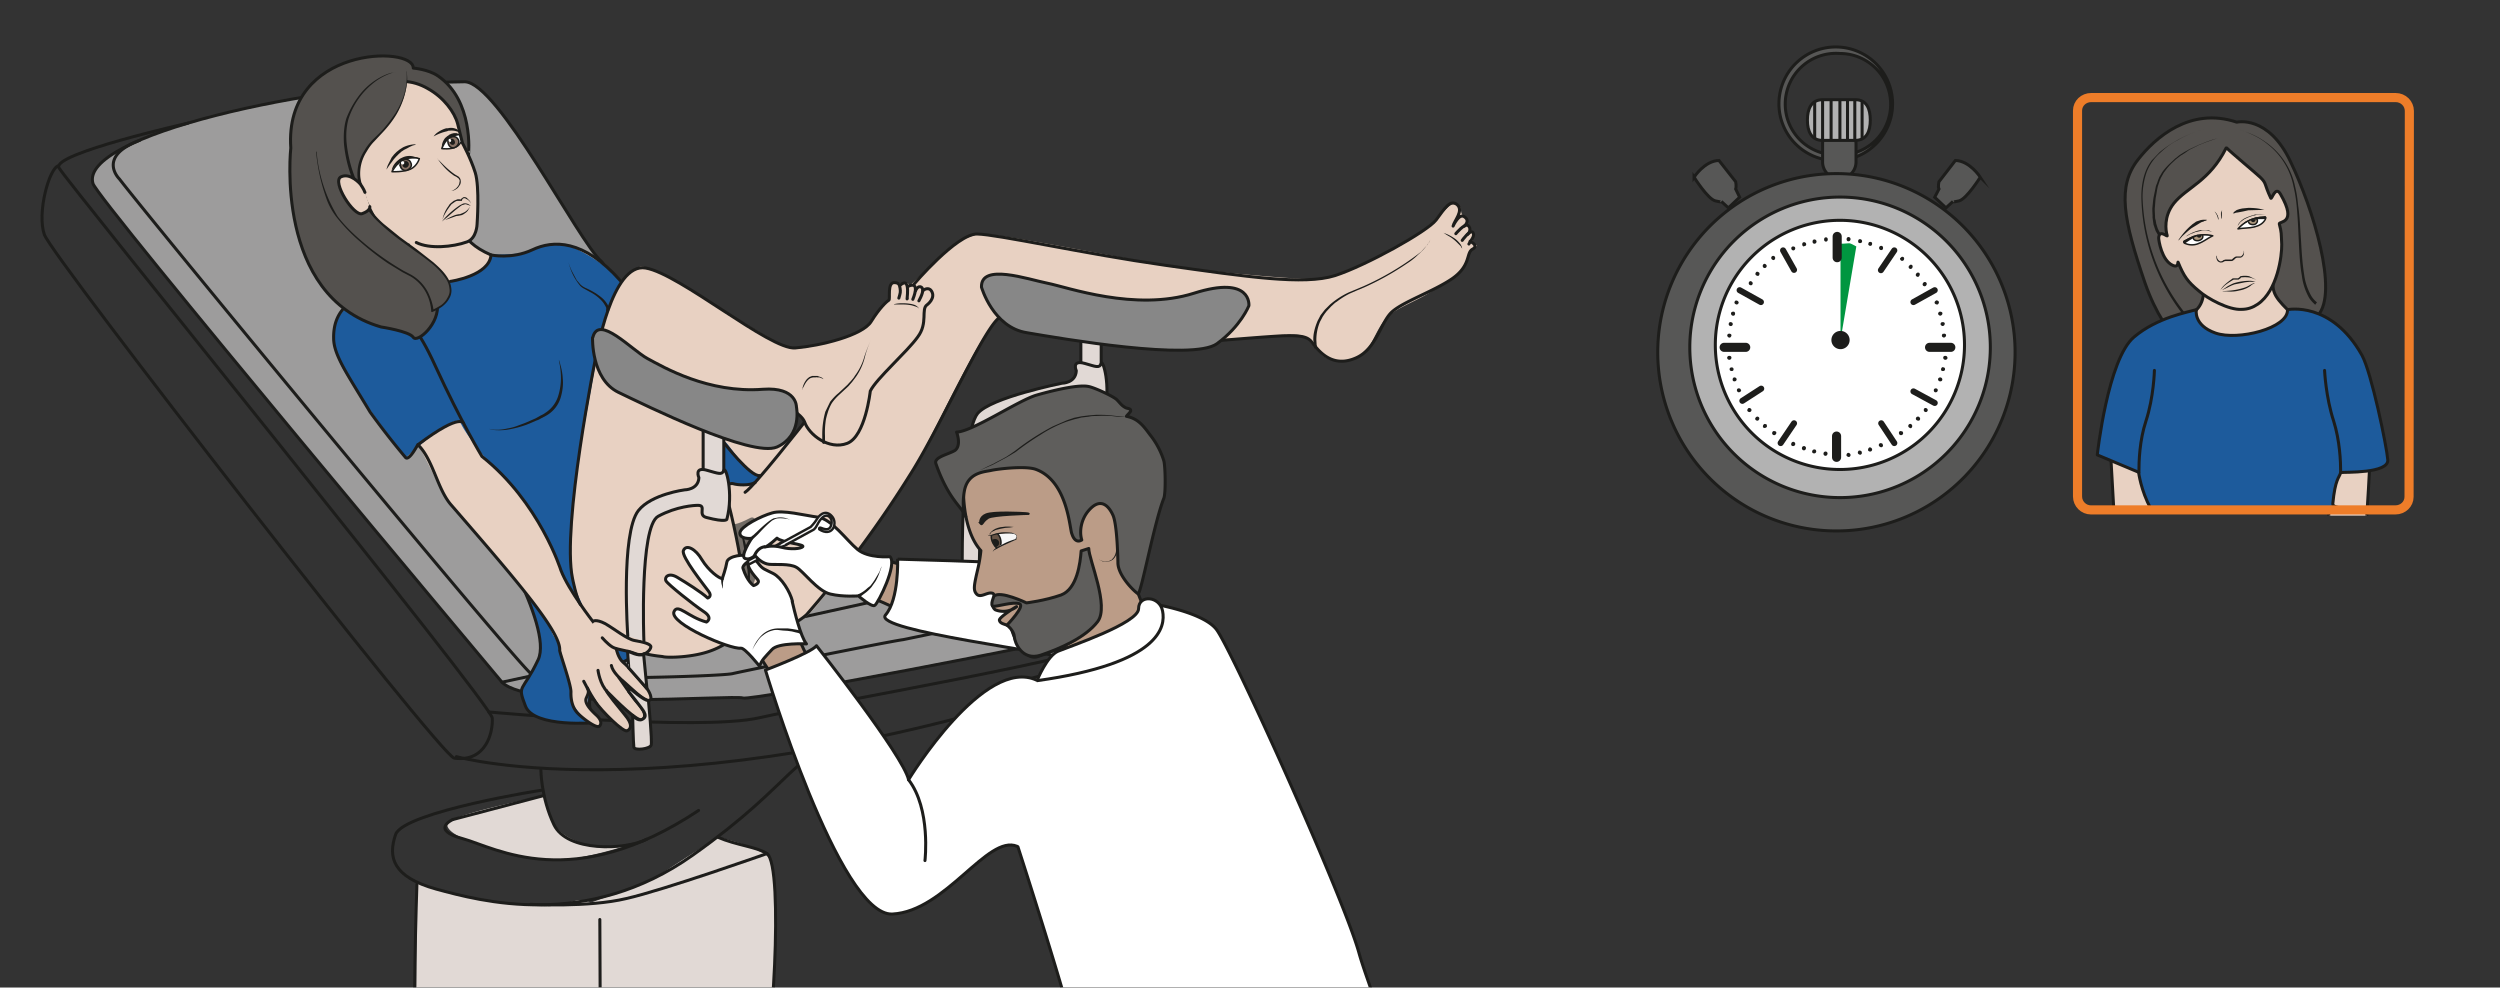
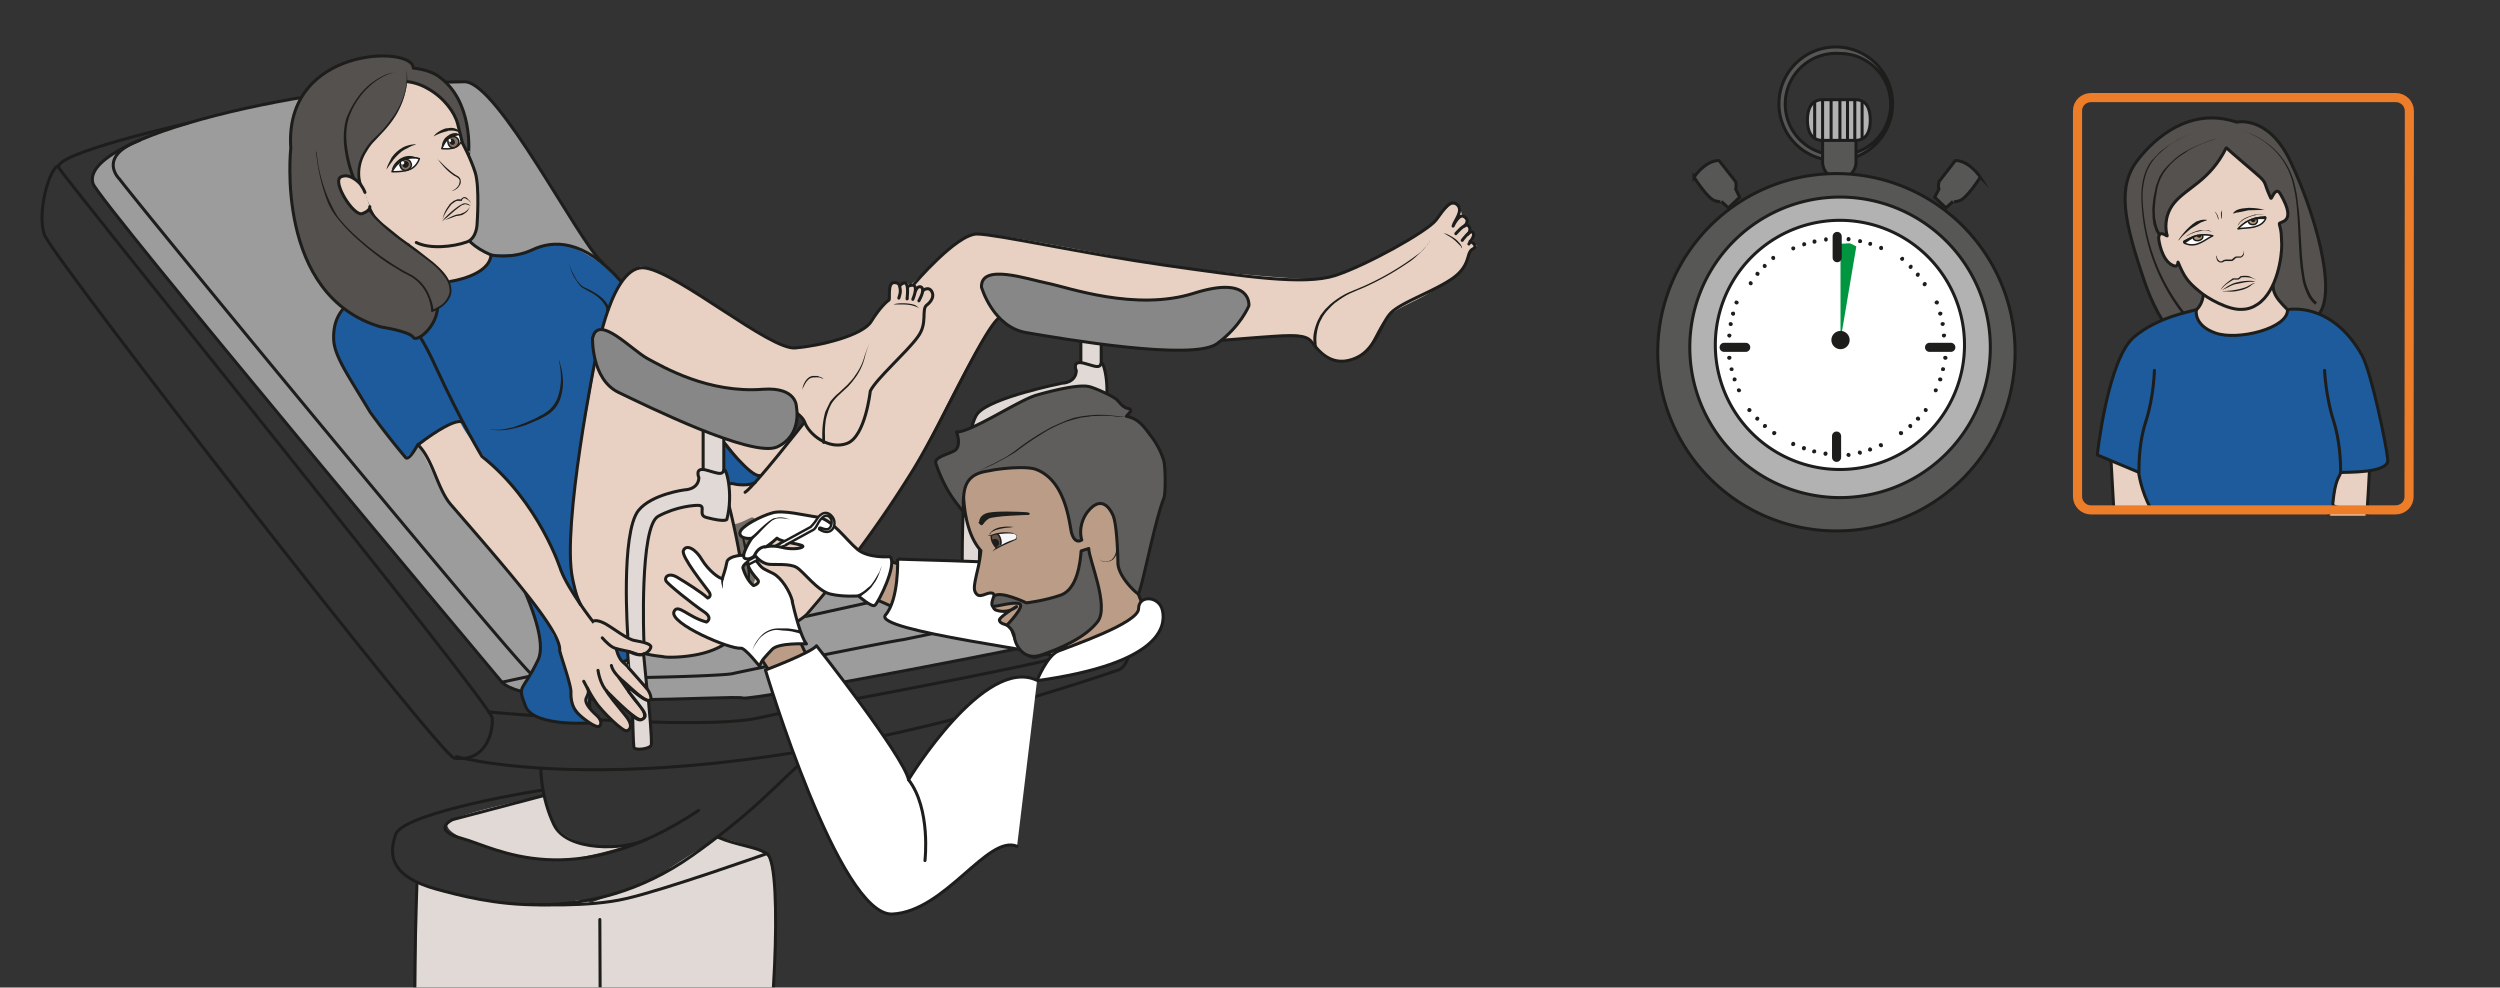
<svg xmlns="http://www.w3.org/2000/svg" viewBox="0 0 1096.7 433.2">
  <rect x="0" y="0" width="1096.7" height="433.2" fill="#333333" stroke="none" />
  <defs>
    <clipPath id="a" clipPathUnits="userSpaceOnUse">
      <path d="M0 324.9h822.5V0H0z" />
    </clipPath>
    <clipPath id="b" clipPathUnits="userSpaceOnUse">
      <path d="M0 324.9h822.5V0H0z" />
    </clipPath>
    <clipPath id="c" clipPathUnits="userSpaceOnUse">
      <path d="M241.4 154.6h8.6v-26.2h-8.6z" />
    </clipPath>
    <clipPath id="d" clipPathUnits="userSpaceOnUse">
      <path d="M0 324.9h822.5V0H0z" />
    </clipPath>
    <clipPath id="e" clipPathUnits="userSpaceOnUse">
      <path d="M0 324.9h822.5V0H0z" />
    </clipPath>
    <clipPath id="f" clipPathUnits="userSpaceOnUse">
      <path d="M0 324.9h822.5V0H0z" />
    </clipPath>
    <clipPath id="g" clipPathUnits="userSpaceOnUse">
      <path d="M0 324.9h822.5V0H0z" />
    </clipPath>
    <clipPath id="h" clipPathUnits="userSpaceOnUse">
      <path d="M0 324.9h822.5V0H0z" />
    </clipPath>
    <clipPath id="i" clipPathUnits="userSpaceOnUse">
      <path d="M0 324.9h822.5V0H0z" />
    </clipPath>
    <clipPath id="j" clipPathUnits="userSpaceOnUse">
      <path d="M0 324.9h822.5V0H0z" />
    </clipPath>
  </defs>
  <g clip-path="url(#a)" transform="matrix(1.333 0 0 -1.333 0 433.1)">
    <path d="M242.6 171.4L291 128s74.3 4.7 79.9 4c2.8-.3 7.1-10.7-7.8-14.5-15-4-115.7-23.3-118.6-22.3-3 1.1-70-4.3-79.3 5.2 0 0-133 158.7-134.6 164.1-4.7 15.6 71.7 33 122.3 33.5 10.9 0 37.5-52.6 45-59.1 4-3.5 2-29.2 36.8-60.4" stroke="#1d1d1b" stroke-miterlimit="10" fill="#9d9c9c" />
    <path stroke-linejoin="round" d="M370.9 132a1105 1105 0 00-73.7-17.6c-4.7-.6-51-10-56.2-11.2-5.2-1-60.3-2.4-65.9-.3-3 1.1-125 149-135.8 163.1 0 0-7.6 7.3 6.6 12.7" stroke="#1d1d1b" stroke-linecap="round" stroke-miterlimit="10" fill="none" />
    <path d="M61.9 284.4s-45-10.1-42.5-14.7S161.8 93.1 162 88.6c.3-4.6-2-14.6-12.5-13.2C145 76 17 240.6 14.6 247.7c-2.5 7.1 1.6 22 4.7 22.7" stroke="#1d1d1b" stroke-linecap="round" stroke-miterlimit="10" fill="none" />
    <path stroke-linejoin="round" d="M150.2 75.9s73-20.7 217.8 28.5c5.6 2 4.5 17.2 2.9 16.8" stroke="#1d1d1b" stroke-linecap="round" stroke-miterlimit="10" fill="none" />
    <path d="M291 127.8c-6-1.6-125.8-27.4-125.8-27.4" stroke="#1d1d1b" stroke-linecap="round" stroke-miterlimit="10" fill="none" />
    <path stroke-linejoin="round" d="M160.9 90.6s69.4-6.4 89-1.9c19.7 4.5 114.6 20.6 122.3 27" stroke="#1d1d1b" stroke-linecap="round" stroke-miterlimit="10" fill="none" />
    <path d="M137.3 34.6s15.7-5.6 23.4-6.1c7.6-.6 20-3.1 25.9-.9 5.8 2.3 7.7.2 7.7.2s20.5 7.3 22 8.6c1.6 1.3 20 13 20 13s6.4-1.5 10.1-3.1c3.7-1.7 6-2.2 7.2-4.6s2.1-19.7 1.5-31.9c-.6-12.2-2.4-37.4-4.5-38.9-2-1.4-3.3-2.1-3.3-2.1l.2-55-2.8-3.3.2-50.1s-8.4-8.3-16.1-13C221-157.3 207-166 202.6-166a81.4 81.4 0 00-25.1 7.5c-8.3 4-26 12.4-26.7 14.7-.6 2.3-2.1 54.8-2.1 54.8s-4 .8-4 10l.4 46.8s-7.4 2.8-7.9 7.4c-.5 4.6 0 59.4 0 59.4M179 63s-31.4-6.3-31.8-9.2c-.4-2.8 5.9-5.5 13.3-7.7 7.3-2.2 16.3-5.4 26.4-4 10 1.4 20.2 4.8 20.2 4.8s-10.5-1.9-15.2.2c-4.7 2.1-9.5 3.6-11.4 11.1-1.4 5.3-1.4 4.9-1.4 4.9" fill="#e1d9d5" />
    <path stroke-linejoin="round" d="M178 64.8c1.9.4-45.1-7-47.8-14.5-2.6-7.5-1-14 13.4-18 14.4-3.9 49.5-13.6 84.4 11.2 35 24.8 32.5 34.5 52.5 37.2" stroke="#1d1d1b" stroke-linecap="round" stroke-miterlimit="10" fill="none" />
    <path stroke-linejoin="round" d="M149 55.2s-7.6-3.4 3.3-6.3c10.9-3 36-18.4 77.6 9.3" stroke="#1d1d1b" stroke-linecap="round" stroke-miterlimit="10" fill="none" />
    <path stroke-linejoin="round" d="M178 71.6s0-9.1 4.3-18.1c4.3-9 23.3-8.4 30.5-4.8M137.2 33.9s-1.7-49.2 0-58.7 51.9-26 60.5-24.5c8.6 1.5 49.6 16.4 52.9 20.2 3.3 3.9 7.6 69 1.8 73.1-3.2 2.2-10 2.7-16.2 5.4" stroke="#1d1d1b" stroke-linecap="round" stroke-miterlimit="10" fill="none" />
    <path stroke-linejoin="round" d="M174.6 27.3s19-1.1 31.5 1.9C218.5 32 252.4 44 252.4 44M197.4 22.3l.3-71.6" stroke="#1d1d1b" stroke-linecap="round" stroke-miterlimit="10" fill="none" />
  </g>
  <g clip-path="url(#b)" transform="matrix(1.333 0 0 -1.333 0 433.1)">
    <path d="M159 156.5s23.3-37.7 18.1-48.7-7-7.9-4.2-15.2c2.7-7.4 23.3-5.5 23.3-5.5s-12 14.7 20 24.3c12.3 3.7-38.1 17.4-38.1 17.4z" fill="#1d5b9c" />
    <path d="M159 156.5s23.3-37.7 18.1-48.7-7-7.9-4.2-15.2c2.7-7.4 23.3-5.5 23.3-5.5s-12 14.7 20 24.3c12.3 3.7-38.1 17.4-38.1 17.4z" stroke="#1d1d1b" stroke-miterlimit="10" fill="none" />
    <path d="M261.8 182.2c-2.6-2.8-2-1.6-.6 1 1.4 2.5 1.1 5.5 1.1 5.5l2-2c.8-1 0-1.7-2.5-4.5m-130.5 69c2.2-1.7 3.1-7.4 1.4-10.2-1.7-2.8-1.7-10.3-10.2-12.3-8.5-1.9-11.5-10-12.4-11.2-.8-1.2-.4-6 1.8-11.3s3.8-4.3 9.3-10.4c5.5-6.1 14.7-15 16.3-17.2 1.6-2.2 7.4-14.7 8.8-16.9 1.4-2.2 12.2-14.7 14.5-17.3 2.4-2.6 14.3-18.1 16.4-20.1 2.1-2 4.8-8.3 4.8-8.3 1-1.5 2.1-3.6 2.1-3.6l3-11.5c.5-1.6.5-6.1 1-7 .4-1 3.9-5.5 5.3-6.4s2.8-2.2 3.6-1.4c.7.7 1.6 1.2.3 2.4s-2.6 2.1-3.5 3.6-.3 4.2 0 4.6c.4.5 3.2-3.2 3.1-3.6 0-.3 7.4-8.8 9.2-8.3 1.8.4 2 1 1.1 2.4-.8 1.4-6.1 8.2-6.1 8.2l7.4-6.1c.8-.6 2-2 3-1.3.8.7 1.4 1.3.3 2.8-1.1 1.6-4.5 5.8-5.6 7-1 1.1-1.4 3.1-1.4 3.1s8.6-7.7 9-6.4c.3 1.3-.2 3-1.9 5-1.6 1.8-6.6 7-7.5 8.2-.9 1-1.5 3-1.5 3-.6 2 7.9-2.3 9-1.4 1.3 1 10.9-1.8 11.7-.6 0 0 6.2-.3 12 3.1l10 6s3.3-1 7-.6c3.7.5 9.5.4 15.8 8 6.3 7.4 26.3 34.4 33 46.7 6.8 12.2 22.5 46.4 27.4 48 4.9 1.5 25-10 87.3-5.9 6 .4 11.8 1.7 14-.3 2-2 5-7.4 9.3-7.4 4.3 0 7.7 0 10.1 3 2.5 3.1 4 8.4 7.2 11.4s9.1 5 13.6 7.8 9.7 5.2 11.2 8.5c1.6 3.2 2.4 5.4 3 5.9.7.5 2.5 1.4.7 1.5-1.8.2 1 4.3-.5 4-1.4-.3-.2 2.6-1.6 2.3-1.4-.4.8 2-1.1 2.9-2 1-.4 3.3-2.5 3.8-2 .5-1.5.9-6.6-4.4a66 66 0 00-19.4-12.6c-7.5-3.6-13.7-7-20.3-7.3-6.7-.3-36.4 2.5-49.6 4.5-13.2 2-58.4 11.4-62 10.2s-7.3-2.4-10.9-6c-3.6-3.7-11.4-11-11.4-11s-.3 1.5-1.8.7c-1.4-.8-.5.5-2.4.2-1.8-.3-2.5 0-2.5-2.5s.3-2.8-1-3.7-5.2-6.7-6.4-7.8-5.7-4-11.6-5.3c-5.8-1.3-11.4-3.3-15.6-1.4s-31 18.5-31 18.5-14.2 9-16.7 7.5-5.5-4.5-5.5-4.5l-8.9 7.5s-5.4 4-9.8 4.3c-4.4.1-10.3-1.7-12.8-2.4-2.6-.7-9-2.5-11.7-.9-2.6 1.7-7.6 4.4-8 5.9 0 .8-2 2.1-2.3 4.5" fill="#e8d1c2" />
    <g opacity=".8" clip-path="url(#c)">
      <path d="M241.4 152.5s.6-.6 5.6 2c2.2 1 2.8-4.1 3-9.8.3-6.7-3-16-4.2-16.3s-1.4 6.9-1.7 8c-.3 1.2.2 3.8-1.4 10.4l-1.3 5.7" fill="#54514e" />
    </g>
    <path d="M133.6 174.3s-8.6 10.7-15.3 20.8c-3.5 5.3-6.3 8.6-7.7 14-1.4 6-.7 11.3 4 15 8.7 6.9 47.5 5.8 47 17 0 0 8.5 0 11.7.8 2.3.6 8.4 4.7 14.4 2a58.7 58.7 0 0017-11.4l-4.7-9.7-2-6.4s-6.2-35-7.2-39.3c-1-4.2-1.9-16.4-2.4-20.8-.6-4.4-1-13.5-.6-16.6.4-3.2 1.3-8.3 2.7-11.3s1.6-3.6-1 0c-2.8 3.6-6.7 13.3-8.1 16.6s-8.3 15.4-12.1 19.1c-3.8 3.8-10.4 11-10.4 11s-5.9 7.3-7.4 10.8c-1.4 3.5-18-11.6-18-11.6M238.7 179.4c.7.2 7.5-11.4 11.3-11 0 0 .7-4.2-10.3-2.3-6.1 1.1-3.4 12.8-1 13.4" fill="#1d5b9c" />
  </g>
  <g clip-path="url(#d)" transform="matrix(1.333 0 0 -1.333 0 433.1)">
    <path d="M198.2 115s1.7-2 3.3-3c1.7-1 4.6-1 7.6-2.2 3-1.2 5 1.2 5.1 2.2.1 1-2.8 1.7-5.3 2.1s-6.8 3.9-9.8 5.6c-3.1 1.6-4 .7-4 .7s-7.9 10.1-10.5 16.8c0 0-7 22.4-26 37.5 0 0-6.7 11-15.4 29.9-5.8 12.7-9 14.8-14.2 20" stroke="#1d1d1b" stroke-linecap="round" stroke-miterlimit="10" fill="none" />
    <path stroke-linejoin="round" d="M202.8 111.4s.6-3 2.2-4.4c2-1.6 6.5-7 7.5-8.2 1.2-1.3 2.6-4.3 1-4.4-1.7-.1-6.2 4.4-7.8 5.8-1.6 1.3-4.1 3.6-4.5 5.7" stroke="#1d1d1b" stroke-linecap="round" stroke-miterlimit="10" fill="none" />
    <path stroke-linejoin="round" d="M196.8 104.3s.6-4.7 3.2-7.2c2.6-2.6 10-10.1 11.4-9 1.5 1 .6 3.2-1.7 5.6-1 1-5.9 8-6 8.2" stroke="#1d1d1b" stroke-linecap="round" stroke-miterlimit="10" fill="none" />
    <path stroke-linejoin="round" d="M192.1 100.7s1.9-3.8 3.8-6.7c2-3 9.2-10.2 10.5-9.6 1.2.6 2 2-.8 5.3-1.8 2.2-6.1 7.4-6 7.9" stroke="#1d1d1b" stroke-linecap="round" stroke-miterlimit="10" fill="none" />
    <path stroke-linejoin="round" d="M193.3 98.5c.7-1.4.1-2.2-.4-3.4-.5-1.2.6-3 3.2-5.4 2.6-2.3 1.3-3.6 1.3-3.6-.6-1.4-5.4 2.2-7.2 4s-2.4 4.5-2.3 7.1c0 2.7-4 13.6-3.7 13.8.2 6.3-15 23.8-35.7 47.7-4.6 5.2-5.9 14.9-11 19.9 0 0-2.8-5.4-4-4.3a260 260 0 00-11.7 15c-7.5 12.5-12 18.8-12 24.3-.2 11 8.3 13.7 14 15.6 0 0 15.5 9 7.5 22" stroke="#1d1d1b" stroke-linecap="round" stroke-miterlimit="10" fill="none" />
    <path d="M151.6 252.8s-1.6-6.8 10-11.8c0 0 6.8-1.5 13.6 1.7s16.8 3.6 29-10.2" stroke="#1d1d1b" stroke-linecap="round" stroke-miterlimit="10" fill="none" />
    <path stroke-linejoin="round" d="M300.7 231.3s14.1 16.6 20.8 16.6c6.8-.1 35.2-6.5 62-10.3s45.6-6.6 55.8-3.4c10.2 3.3 30.4 14.5 33.3 18.3 2.9 3.9 4.7 7 7 5 2.1-2-1-5.2-1.4-7 0 0 2 4.5 3.8 3 2-1.4-.3-3.2-.3-3.2" stroke="#1d1d1b" stroke-miterlimit="10" fill="none" />
    <path stroke-linejoin="round" d="M479.1 248s2.9 3.5 4 2.7c1.1-.8.6-2.4-.2-3" stroke="#1d1d1b" stroke-linecap="round" stroke-miterlimit="10" fill="none" />
    <path stroke-linejoin="round" d="M481.2 245.8s2.6 3.7 3.5 2.6-.9-2.9-1.3-3.8" stroke="#1d1d1b" stroke-linecap="round" stroke-miterlimit="10" fill="none" />
    <path stroke-linejoin="round" d="M483.8 245.5s3-1.4.8-2.6c-2.2-1.2-.4-5.3-6.7-9.7-6.3-4.3-16.3-7.6-20-11.1-3.6-3.5-5-12.1-11.7-15-6.8-3-11 1-13.2 3.6-2.2 2.5-1.7 4-10.9 3.7-9.1-.5-25.3-2-33.3-2.5-8-.6-54.7 5.4-58.4 8.7-3.7 3.3-19.4-33.7-30.7-51.6a362 362 0 00-34.3-46.4c-6-5.3-13.2-5.9-16.6-5.2-3 .5-5-.6-5-.6s-4.2-4-9.7-6c-6-2.3-14.5-2.4-15.9-2-.2.1-2.7.2-6 1" stroke="#1d1d1b" stroke-linecap="round" stroke-miterlimit="10" fill="none" />
    <path d="M196.1 207.6s-11.3-55.8-7.7-73c0 0 1.3-6.8 2.7-8.7M264.7 185.9s-16.4-21-19.5-23" stroke="#1d1d1b" stroke-linecap="round" stroke-miterlimit="10" fill="none" />
    <path d="M243.6 151.3l.3-.8.8-2.3a45.9 45.9 0 001.7-7l.3-2 .1-1.8V134l-.1-1.4-.2-1-.2-.9v3.3l-.2 1.5-.1 1.8-.6 3.8-.6 3.7-.6 3.3-.6 3.2" fill="#1d1d1b" />
    <path stroke-linejoin="round" d="M242.6 115.6s9 3.5-6.9 58.7" stroke="#1d1d1b" stroke-linecap="round" stroke-miterlimit="10" fill="none" />
    <path d="M187 238.9s.3-1.3 1.2-3.2l1.6-3 1.2-1.4c.5-.5 1-.8 1.6-1.1a28.4 28.4 0 003.6-1.9c1-.7 2-1.4 2.7-2.2.7-.8 1.2-1.6 1.4-2.2a2.8 2.8 0 00.2-1.1.5.5 0 10-1 0v.8c-.2.5-.6 1.2-1.2 2a13.6 13.6 0 01-4.1 3.2l-1.8 1c-.6.3-1.2.7-1.6 1.2a19.4 19.4 0 00-2.8 4.7c-.7 1.9-1 3.2-1 3.2" fill="#1d1d1b" />
    <path d="M250 168.4c-3-.5-11.9 11-11.9 11M236.8 164.2s3.2 2 4.6 1.5c1.3-.4 5.1-.7 7.1.4" stroke="#1d1d1b" stroke-linecap="round" stroke-miterlimit="10" fill="none" />
    <path d="M432.5 210.6v.1a75 75 0 00-.3 2.3 11 11 0 00.3 2.9c.2 1 .6 2.2 1.1 3.4l1 1.9.7.9.7.9 1.6 1.6a26.8 26.8 0 006.3 4.1l2.4 1 2.4 1a91.3 91.3 0 0118 10.6c.5.4 1 .7 1.3 1.1l1.8 2 .6 1 .3.6.2.6-.2-.6-.3-.7-.6-.8a15.7 15.7 0 00-3-3.3 20.9 20.9 0 00-3-2.5l-1.8-1.2a91.6 91.6 0 00-13.1-7.2l-2.4-1-2.3-1c-1.6-.8-3-1.7-4.3-2.7-.7-.4-1.2-1-1.8-1.5l-1.5-1.6-.7-.9-.6-.9-.9-1.7a15.4 15.4 0 01-1.2-6l.1-1.6.1-.5v-.1a.5.5 0 10-1-.2" fill="#1d1d1b" />
    <path d="M295.8 226.8c.5 1.7.6 2 .4 3.3-.2 1-.3 1.7-1.7 1.8-2.7.3-1.4-5.5-2-5.8-.7-.4-3-2.5-5.8-7-2.8-4.6-16.7-8-25-8.7s-38 24.4-49.2 26.3c-11.2 2-16.3-29-16.3-29M298.6 226.8c-.5-2 1.5 7.8-2.4 4.2M300.4 226.4s2.8 6.4-1.7 4.2" stroke="#1d1d1b" stroke-linecap="round" stroke-miterlimit="10" fill="none" />
    <path d="M208 209.3c2-12.2 44.4-14.5 47.3-16s8.5-4.6 9.5-7.3c1.4-4.1 8-9.3 14-7 6 2.3 7.6 17.2 7.6 17.2 1.9 4 12.2 13 15.6 17.8 3.5 4.6 1 9.2 3.1 10.6 0 0 3 2.2 1.4 4.6-.8 1.2-2.3.6-2.8 0" stroke="#1d1d1b" stroke-linecap="round" stroke-miterlimit="10" fill="none" />
    <path d="M264 196.6a6.8 6.8 0 001.6 3.6l.7.6 1 .4H269l.8-.3a3 3 0 001-.5l.2-.3-.3.2-1 .4h-.7c-.3.1-.5 0-.8 0a3 3 0 01-1.6-.3c-1-.6-1.6-1.7-2-2.5l-.7-1.3" fill="#1d1d1b" />
    <path d="M301.3 229.2s.7 1.9 1.9 1.2c1.1-.7 0-3-.8-4.5" stroke="#1d1d1b" stroke-linecap="round" stroke-miterlimit="10" fill="none" />
    <path d="M270.6 179.5v1.9a27.8 27.8 0 001 8l1.6 3.3c.8 1 1.7 2 2.7 2.8l2.9 2.7 1.3 1.4c.4.5.9 1 1.2 1.6a19 19 0 013.2 6.5 54.6 54.6 0 002.2 5.5l1 1.9 1 1.5-1-1.5-1-1.9a33.2 33.2 0 01-2-5.5 19.5 19.5 0 00-3-6.8l-1.2-1.6-1.3-1.5-2.9-2.7c-1-.9-1.8-1.8-2.5-2.8a14 14 0 01-1.4-3.2c-.3-1-.6-2-.7-3a27 27 0 01-.2-4.7v-1.8a.5.5 0 10-.9-.1zM294.2 224.8a10.5 10.5 0 002.8.3 13.8 13.8 0 003.2-.3l.7-.2a3.5 3.5 0 001.4-1l.2-.3-.3.3-.3.2-.5.2-1.3.4a14 14 0 01-3.1.3h-2.8M475 248.3l1.3-.5a16.4 16.4 0 002.6-1.5 9.3 9.3 0 001.6-1.6 3.6 3.6 0 00.7-1.6v-.4.4l-.3.4-.2.4-1 1a13.7 13.7 0 01-2.4 2l-1.2.7-1.1.7" fill="#1d1d1b" />
    <path d="M143.9 225.3c-.5 3-13 25.4-13 25.4 7.4 13.7 23.3 23.5 23.3 23.5S156 291.9 144 300c-3.1 2.1-8 2.5-8 2.5.2 7.5-42.6 7.3-40.3-26.3 0 0-5.5-48.7 29.7-58.9 0 0 9.3-1.4 10.6-3.4 1.3-2 8.9 4.5 7.9 11.3" fill="#54514e" />
    <path stroke-linejoin="round" d="M143.9 225.3c-.5 3-13 25.4-13 25.4 7.4 13.7 23.3 23.5 23.3 23.5S156 291.9 144 300c-3.1 2.1-8 2.5-8 2.5.2 7.5-42.6 7.3-40.3-26.3 0 0-5.5-48.7 29.7-58.9 0 0 9.3-1.4 10.6-3.4 1.3-2 8.9 4.5 7.9 11.3z" stroke="#1d1d1b" stroke-miterlimit="10" fill="none" />
    <path stroke-linejoin="round" d="M137 245.1c4.3-2.2 12-1.5 16.7.2 3.2 1.2 3.3 5.8 3.3 5.8s.9 12.2-.6 17-4.2 9.7-4.2 9.7l-1.6 6.4c-1 3.8-4.6 8.7-9.9 11.6-4.7 2.7-11 3.7-17.5-.8-6.4-4.5-8-17-8-22.3-.2-5.3 13-28.8 13-28.8" stroke="#1d1d1b" stroke-linecap="round" stroke-miterlimit="10" fill="#e8d1c2" />
    <path d="M138 272.7s-.7-2.5-3-3.5c-2.5-1-6-.8-6-.8s1.1 2 2.2 2.8c1.1.9 3.7 2.5 6.7 1.5" fill="#fff" />
    <path stroke-linejoin="round" d="M138 272.7s-.7-2.5-3-3.5c-2.5-1-6-.8-6-.8s1.1 2 2.2 2.8c1.1.9 3.7 2.5 6.7 1.5z" stroke="#1d1d1b" stroke-miterlimit="10" stroke-width=".5" fill="none" />
    <path d="M131.8 270c.4-1 1.5-1.5 2.4-1s1.5 1.4 1 2.3c-.3 1-1.4 1.4-2.3 1-1-.3-1.4-1.4-1-2.4" fill="#877164" />
    <path d="M131.8 270c.4-1 1.5-1.5 2.4-1s1.5 1.4 1 2.3c-.3 1-1.4 1.4-2.3 1-1-.3-1.4-1.4-1-2.4z" stroke="#1d1d1b" stroke-miterlimit="10" stroke-width=".5" fill="none" />
    <path d="M137.8 272.9l-1.7-.1h-.8l-.9-.1-.9-.2a9 9 0 01-1.7-.8l-.7-.6c-.5-.3-1-.8-1.2-1.1-.7-.8-1-1.4-1-1.4s0 .7.5 1.7a6.7 6.7 0 001.9 2.1c.3.3.6.4 1 .6a5.3 5.3 0 003.8.4l1.7-.5" fill="#1d1d1b" />
    <path d="M132.5 270.4a1 1 0 011.4-.6c.5.3.8.9.6 1.4a1 1 0 01-1.4.6 1 1 0 01-.6-1.3" fill="#1d1d1b" />
    <path d="M133 271.5a.5.5 0 00-1-.4.5.5 0 001 .4" fill="#fff" />
    <path d="M136.8 277.3l-.6-.2c-.3 0-.8-.3-1.3-.5l-.9-.5-1-.5-.9-.6-.9-.8-.8-.8-.8-.9a28.2 28.2 0 00-1.2-1.6l-.9-1.3-.3-.5s.1.9.7 2l1 2 .8 1 .8.8 1 .8 1.1.7a10 10 0 003.6 1h.6M144 272.6l1.7-1.7c1-1 2.4-2.3 4-3.4l1.2-.7c.4-.4.7-.8.7-1.3.1-.5 0-1-.2-1.4l-.7-1c-.6-.5-1.1-.8-1.5-.9l-.7-.1.6.2a4 4 0 012 2l.2 1.1c-.1.4-.3.8-.7 1-.3.3-.8.5-1.2.7l-1.2.9a18.6 18.6 0 00-2.7 2.7c-1 1.1-1.5 2-1.5 2M145.6 252.6a11 11 0 002 4.5l.3.5.4.4 1 .8 1.2.5a2.9 2.9 0 001.3-.1l-.2-.1c0 .2.2.3.3.5l.6.4c.4.1.9 0 1.2-.3l.8-.8c.3-.4.4-.7.5-1.1-.2.7-.8 1.3-1.5 1.6-.3.2-.6.4-1 .2-.2 0-.4-.4-.5-.7 0-.1-.2-.2-.3-.1h-1.1c-.4 0-.7-.2-1-.4l-1-.7-.4-.5-.3-.4-.7-1-.6-1c-.4-.7-.8-1.5-1-2.2M146.5 252.5a17.4 17.4 0 003.5 1.7l.9.2c.3 0 .6 0 .8.2.3 0 .5.2.8.3.5.2.9.5 1.2.8l.4.4.3.4.2.3-.1-.3-.3-.5-.3-.5-.5-.5-.7-.5a4 4 0 00-.8-.4l-1-.2-.8-.1-.8-.3-1.4-.5-1.4-.5" fill="#1d1d1b" />
    <path d="M145.4 252l1.2 1.4a29.3 29.3 0 004.8 4l1 .5a2.4 2.4 0 002.2-.5l.4-.3-.5.2-1.2.4a2 2 0 01-.8-.2c-.3 0-.6-.2-.9-.4l-1.7-1.3-3-2.6-1.5-1.2" fill="#1d1d1b" />
    <path d="M151.8 278.3c-.3-.5-.9-1.4-1.6-1.7-1.8-1-4.8-.6-4.8-.6s.7 1.8 1.5 2.6c.7.7 2.4 2 4.3 2z" fill="#fff" />
    <path stroke-linejoin="round" d="M151.8 278.3c-.3-.5-.9-1.4-1.6-1.7-1.8-1-4.8-.6-4.8-.6s.7 1.8 1.5 2.6c.7.7 2.4 2 4.3 2z" stroke="#1d1d1b" stroke-miterlimit="10" stroke-width=".5" fill="none" />
    <path d="M147.6 277.4c.4-1 1.4-1.4 2.1-1 .8.3 1.6 1.5 1.2 2.4-.7 1.5-2 1.2-2.7.9-.8-.4-1-1.4-.6-2.3" fill="#877164" />
    <path d="M147.6 277.4c.4-1 1.4-1.4 2.1-1 .8.3 1.6 1.5 1.2 2.4-.7 1.5-2 1.2-2.7.9-.8-.4-1-1.4-.6-2.3z" stroke="#1d1d1b" stroke-miterlimit="10" stroke-width=".5" fill="none" />
    <path d="M151.5 280.5h-.4l-1-.1-.5-.1-.6-.3-.6-.3-.4-.2h-.1l-.2-.2-.5-.4a6 6 0 01-1.3-1.6l-.6-1.2.2 1.4a5.4 5.4 0 001 2l.7.6.1.1h.2v.1l.4.3.7.3.8.2h.8l1-.4.3-.2" fill="#1d1d1b" />
    <path d="M148 277.9c.3-.6.9-.8 1.3-.6.4.2.6.7.3 1.3-.2.5-.8.8-1.2.6-.4-.2-.6-.8-.3-1.3" fill="#1d1d1b" />
    <path d="M148.4 278.9c.2-.3 0-.6-.1-.7-.3 0-.5 0-.6.3-.2.3 0 .6.1.7.2 0 .5 0 .6-.3" fill="#fff" />
    <path d="M151.6 281s-.6.5-1.4.7a5.3 5.3 0 01-2.2.2h-.4l-.5-.2a15.6 15.6 0 01-4.4-1.7s.3.5 1 1.1c.8.6 2 1.3 3.2 1.6h.5l.5.1a4.3 4.3 0 002.6-.5l.8-.8.3-.4" fill="#1d1d1b" />
    <path d="M118.1 262s1.9-5.8 8.2-11.3c7.7-6.9 19.7-13.2 21.6-19.3 2-6.2-5.6-8.8-5.6-8.8s-.5 8.6-7.9 12c-7.3 3.4-23 15.2-26.5 24.1-3.5 8.9-8.3 26 3.6 37" fill="#54514e" />
    <path d="M118.6 262.2a27.5 27.5 0 017.7-11l5.3-4.3 5.5-4 5.5-4.3c1.7-1.5 3.4-3 4.7-5.1a8 8 0 001.2-3.3c.2-1.2 0-2.5-.7-3.6-.5-1-1.4-1.9-2.3-2.6-1-.7-2-1.3-3.1-1.7a.3.3 0 00-.5.3c-.1 1.8-.6 3.7-1.4 5.4a13.5 13.5 0 01-5.5 6l-2.5 1.3-4.9 3a92 92 0 00-9 7 58.3 58.3 0 00-7.9 8.2 22.8 22.8 0 00-2.9 5A63.3 63.3 0 00104 275a29.4 29.4 0 01.2 0 49 49 0 016.9-21.3c2.3-3 5-5.6 7.9-8.1a91.5 91.5 0 0113.8-9.8l2.5-1.3a14 14 0 005.8-6.3c.8-1.8 1.4-3.6 1.6-5.6l-.5.3c1 .4 2 1 3 1.6.9.7 1.6 1.5 2.1 2.5.6 1 .8 2 .6 3-.1 1.1-.5 2.2-1.1 3.1a23 23 0 01-4.6 5 97.8 97.8 0 01-5.5 4.1l-5.5 4a76.7 76.7 0 00-7.9 6.8 30.6 30.6 0 00-5.6 8.9z" fill="#1d1d1b" />
    <path d="M133.6 302.3s3.2-10.2-9.5-22.4c-10.4-10-4.2-18-3.9-20.7.3-2.3-10.9 16.9-4.9 29.1 5.9 12 15 13 15 13" fill="#54514e" />
    <path d="M133.6 302.3l.3-1.1c0-.7.2-1.8.1-3.2a27 27 0 00-3.5-10.7c-1.2-2-2.7-4-4.6-6l-2.8-3c-1-1-1.8-2.2-2.5-3.4a13.2 13.2 0 01-2-8.4c.2-1.4.6-2.9 1.2-4.3l.8-2.3.1-.7v-.4a.6.6 0 00-.6-.2h-.3l-.3.4-.7 1a43.6 43.6 0 00-5.6 17.5c-.2 3 0 6 .8 8.5a30.8 30.8 0 003.6 6.7 22 22 0 008.6 7.3c1.3.6 2.3.9 3 1l1.2.2-1.1-.2a19.8 19.8 0 01-7-3.9 25.1 25.1 0 01-7.6-11.3c-.7-2.5-.9-5.3-.6-8.2a42.8 42.8 0 016.2-18s0-.1 0 0c-.2 0-.4 0-.5-.3v-.2.1l-.2.5-.7 2.1a14 14 0 001 13.5c.7 1.3 1.6 2.4 2.6 3.5l3 2.9c1.8 2 3.3 4 4.6 5.9a27 27 0 012.7 5.7 20.3 20.3 0 011 7.9c0 .7-.2 1-.2 1" fill="#1d1d1b" />
    <path stroke-linejoin="round" d="M121.7 256.9s.3-1.3-2.5-2.3c-2.8-1-10.1 10.6-7 12.1 3.1 1.5 6.4-2.4 6.4-2.4s1.2-1.7 1.5-2.7" stroke="#1d1d1b" stroke-linecap="round" stroke-miterlimit="10" fill="#e8d1c2" />
    <path d="M160.9 183.8s.6-.2 1.6-.3a15.2 15.2 0 014.5.4 16.9 16.9 0 012.8.7l3.2 1.2 1.6.7 1.6.7 1.6.9c.6.3 1.1.5 1.6.9a10.2 10.2 0 014.2 5.3c.7 2.1 1 4.3 1 6.1 0 1.8-.2 3.4-.4 4.5l-.3 1.6s.3-.5.5-1.6c.3-1 .7-2.6.8-4.5.2-1.8 0-4.1-.7-6.4a10.2 10.2 0 00-4.6-5.8l-1.7-.9c-.5-.3-1-.6-1.7-.8l-1.6-.7-1.7-.7a36.6 36.6 0 00-6.2-1.6 19.2 19.2 0 00-4.5-.1c-1 .1-1.6.4-1.6.4" fill="#1d1d1b" />
    <path d="M152.6 185.4s-.3 4.2-15-6.8" stroke="#1d1d1b" stroke-miterlimit="10" fill="none" />
    <path d="M148.2 232.3s12.8 1.8 13.4 8.7" stroke="#1d1d1b" stroke-linecap="round" stroke-miterlimit="10" fill="none" />
  </g>
  <g clip-path="url(#e)" transform="matrix(1.333 0 0 -1.333 0 433.1)">
    <path d="M238.2 183.8v-22.6s-3.4-3.5-6.8 0v22.6z" fill="#e1d9d5" />
    <path stroke-linejoin="round" d="M238.2 183.8v-22.6s-3.4-3.5-6.8 0v22.6z" stroke="#1d1d1b" stroke-miterlimit="10" fill="none" />
    <path stroke-linejoin="round" d="M206.6 115.6s-2.4 33.8 3.5 41.3c4.3 5.4 15.2 6.8 15.2 6.8s4.5 0 4.7 4c0 0-1.7 3.8 2.8 2.4 3.6-1 4.8-1.6 5.4 0s3.3-7.4 1-16.1c0 0-.2-1.1-6.7.6-3.1.8.2 4-2.8 4-1.2 0-7-.3-13.1-3.6-6.2-3.4-4.7-41-4.7-41" stroke="#1d1d1b" stroke-linecap="round" stroke-miterlimit="10" fill="#e1d9d5" />
    <path d="M195 213.8s-.5-13.6 8.5-18c9-4.3 43.9-21.6 52.2-18 8.4 3.8 6.4 13.2 6.4 13.2s.2 6.6-11 5.8c-18-1.4-32.8 7.3-38 10.1-5.2 2.8-16.1 14.7-18 7" fill="#878787" />
    <path stroke-linejoin="round" d="M195 213.8s-.5-13.6 8.5-18c9-4.3 43.9-21.6 52.2-18 8.4 3.8 6.4 13.2 6.4 13.2s.2 6.6-11 5.8c-18-1.4-32.8 7.3-38 10.1-5.2 2.8-16.1 14.7-18 7z" stroke="#1d1d1b" stroke-miterlimit="10" fill="none" />
    <path d="M211.8 109.7l1.1-11.4-6 6.8c.1 0-.5 5.5-.3 5.5s3.7-1.9 5.2-1" fill="#e1d9d5" />
    <path stroke-linejoin="round" d="M211.8 109.7l1.1-11.4-6 6.8c.1 0-.5 5.5-.3 5.5s3.7-1.9 5.2-1z" stroke="#1d1d1b" stroke-linecap="round" stroke-miterlimit="10" fill="none" />
    <path d="M213.4 94.4s1.3-13.4.9-14.7c-.4-1.3-5.5-1.9-5.7-.7-.2 1.1-.4 10.5-.4 10.5s1.6-2 3-1.4 1.3 1.5.7 2.6-5 6.6-5 6.6v1.4s5.3-4.7 6.5-4.3" fill="#e1d9d5" />
    <path stroke-linejoin="round" d="M213.4 94.4s1.3-13.4.9-14.7c-.4-1.3-5.5-1.9-5.7-.7-.2 1.1-.4 10.5-.4 10.5s1.6-2 3-1.4 1.3 1.5.7 2.6-5 6.6-5 6.6v1.4s5.3-4.7 6.5-4.3z" stroke="#1d1d1b" stroke-linecap="round" stroke-miterlimit="10" fill="none" />
  </g>
  <g clip-path="url(#f)" transform="matrix(1.333 0 0 -1.333 0 433.1)">
    <path d="M362.4 213.5v-22.6s-3.4-3.5-6.7 0v22.6z" fill="#e1d9d5" />
    <path stroke-linejoin="round" d="M362.4 213.5v-22.6s-3.4-3.5-6.7 0v22.6z" stroke="#1d1d1b" stroke-miterlimit="10" fill="none" />
    <path d="M322.2 129.9s-.2 53.6 6 57c6 3.3 24.5 6.7 25.7 6.8 3 0-.3-3.2 2.8-4 6.5-1.7 6.7-.6 6.7-.6 2.3 8.8-.5 17.8-1 16.2-.6-1.7-1.8-1-5.4 0-4.5 1.3-2.8-2.4-2.8-2.4-.2-4.1-4.7-4.1-4.7-4.1s-23.5-4.7-27.8-10c-6-7.6-5-59.3-5-59.3z" fill="#e1d9d5" />
-     <path stroke-linejoin="round" d="M322.2 129.9s-.2 53.6 6 57c6 3.3 24.5 6.7 25.7 6.8 3 0-.3-3.2 2.8-4 6.5-1.7 6.7-.6 6.7-.6 2.3 8.8-.5 17.8-1 16.2-.6-1.7-1.8-1-5.4 0-4.5 1.3-2.8-2.4-2.8-2.4-.2-4.1-4.7-4.1-4.7-4.1s-23.5-4.7-27.8-10c-6-7.6-5-59.3-5-59.3z" stroke="#1d1d1b" stroke-miterlimit="10" fill="none" />
+     <path stroke-linejoin="round" d="M322.2 129.9s-.2 53.6 6 57c6 3.3 24.5 6.7 25.7 6.8 3 0-.3-3.2 2.8-4 6.5-1.7 6.7-.6 6.7-.6 2.3 8.8-.5 17.8-1 16.2-.6-1.7-1.8-1-5.4 0-4.5 1.3-2.8-2.4-2.8-2.4-.2-4.1-4.7-4.1-4.7-4.1s-23.5-4.7-27.8-10c-6-7.6-5-59.3-5-59.3" stroke="#1d1d1b" stroke-miterlimit="10" fill="none" />
    <path d="M323 230.4s3.8-13.3 15-15c11.1-1.9 54.6-9.4 62.5-3.6s10.5 12.5 10.5 12.5 1.1 10.2-18.1 4.1c-19.3-6.1-41.6 2-48.2 3.3-6.5 1.3-22 6.7-21.7-1.3" fill="#878787" />
    <path stroke-linejoin="round" d="M323 230.4s3.8-13.3 15-15c11.1-1.9 54.6-9.4 62.5-3.6s10.5 12.5 10.5 12.5 1.1 10.2-18.1 4.1c-19.3-6.1-41.6 2-48.2 3.3-6.5 1.3-22 6.7-21.7-1.3z" stroke="#1d1d1b" stroke-miterlimit="10" fill="none" />
  </g>
  <g clip-path="url(#g)" transform="matrix(1.333 0 0 -1.333 0 433.1)">
    <path d="M286.5 128.2s1.7 4.4 2 6.3c.3 2 1.6 6.5 1.6 6.5l6.3-1.9s-.2-10.3-1-12.3l-.8-2s-7 3.3-8.1 3.4" fill="#bb9c87" />
    <path stroke-linejoin="round" d="M286.5 128.2s1.7 4.4 2 6.3c.3 2 1.6 6.5 1.6 6.5l6.3-1.9s-.2-10.3-1-12.3l-.8-2s-7 3.3-8.1 3.4z" stroke="#1d1d1b" stroke-linecap="round" stroke-miterlimit="10" fill="none" />
-     <path d="M304.4 59.8s7.1 8.1 11.8 18.6c4.3 9.5 12.1 21.1 26.1 24 0 0 16.7 8.4 23.6 11.6 7 3.2 16.9 5 12 10l.8 2.3s16.8-2.6 21.5-8.4c4.7-5.7 41.8-87.9 47-106.5 5.3-19 26-59 3.1-89.2a155.4 155.4 0 00-24.2-25.8c-3.8-2.1-.6-3.3-13.4-8.8-12.7-5.5-33.9 4.5-44 7-10.3 2.6-15.6 73.5-32.6 70.5l1.7.3c4.8.9 8.9 1.6 11.5 2.3 15.2 3.4 7.8-5.3 4.5 15.5-1.4 9.2-18.8 63-18.8 63" stroke="#1d1d1b" stroke-linecap="round" stroke-miterlimit="10" fill="#fff" />
    <path stroke-linejoin="round" d="M325.5 118.8c-1.2 1.2-8.1 3.3-8.1 3.3M320.5 136.6c.5-.4 5.9-3 6.8-3.6" stroke="#1d1d1b" stroke-linecap="round" stroke-miterlimit="10" fill="none" />
    <path d="M295.4 141s.5-13.3-4-18.5c-4.4-5.2 57.1-12.4 60.4-14.6s-8 31-15.7 31.5c-7.7.6-40.7 1.5-40.7 1.5" fill="#fff" />
    <path d="M295.4 141s.5-13.3-4-18.5c-4.4-5.2 57.1-12.4 60.4-14.6s-8 31-15.7 31.5c-7.7.6-40.7 1.5-40.7 1.5z" stroke="#1d1d1b" stroke-miterlimit="10" fill="none" />
    <path stroke-linejoin="round" d="M372.2 138.6s2.5-14 7-16.5c3.3-1.8-2-10-9.7-11.3-7.7-1.2-21.5-1.2-21.4 4.4a110 110 0 01-4.2 20.1" stroke="#1d1d1b" stroke-linecap="round" stroke-miterlimit="10" fill="#bb9c87" />
    <path stroke-linejoin="round" d="M354.8 115.3C349 111 342 109 342 109c-4.5-2.1-8 5.6-8.7 7.6-.7 2 .2 1.7-1.8 2.5-1.1.5-2.4.6-2.6 1.7-.2 1 6.3 5 5.6 4.4a7.1 7.1 0 00-6.9-1c-.7.4-1 1.5-1 1.5s1.4 3.8-.1 4c-1.6.4-3.7-1.6-5-.4-1.3 1.3-1 2.8.3 8.4.8 3.4 1 6 1 6-6.6 7.3-5.7 22-5.7 22s5.9 13.4 22.6 14c16.8.5 32.8-2.4 35.1-15.5 2.3-13.2-1.4-32.6-1.4-32.6" stroke="#1d1d1b" stroke-linecap="round" stroke-miterlimit="10" fill="#bb9c87" />
    <path stroke-linejoin="round" d="M358.3 144.4c0-3.6 6.9-19 2.9-24.1-4-5.2-12.2-8.8-18.7-11-6.2-2-8.6 4.2-8.7 6.1-.1 2-2.4 3.8-2.4 3.8s6.1 6.3 4.1 7c-2 .8-7.5-1-8.6-.8-1.2.2.2 3.3.2 3.3 2 2 10.7-2.2 10.7-2.2s6 .7 11.4 2.6c5.3 2 6.3 10.6 6.6 14.5l2.5.8" stroke="#1d1d1b" stroke-linecap="round" stroke-miterlimit="10" fill="#5f5e5c" />
    <path d="M326.3 148.8s1.2-4.8 1.7-4.3c.8.9 5.7 2.4 6.2 2.8.4.4 1 2.1-1.4 2.2-2.3 0-6.5-.7-6.5-.7" fill="#f6f6f6" />
    <path d="M326.2 148.7s.3-2.7 1.8-4.2c0-.1 1.2.7 1.4 1.1.5 1-.5 3.3-1 3.6-.4.2-1.9-.2-2.2-.5" fill="#665345" />
    <path d="M322.5 152.8s-.3 2 2 2.9c2.5 1 12 .5 13.1.4 1.4-.1 1-.3.9-.4-.2 0-11.8-.3-13.3-1.3s-1.5-1.6-2-2c-.4-.3-.5.2-.7.4" fill-rule="evenodd" fill="#1d1d1b" />
    <path d="M322.5 152.8s-.3 2 2 2.9c2.5 1 12 .5 13.1.4 1.4-.1 1-.3.9-.4-.2 0-11.8-.3-13.3-1.3s-1.5-1.6-2-2c-.4-.3-.5.2-.7.4z" stroke="#1d1d1b" stroke-miterlimit="10" stroke-width=".5" fill="none" />
    <path d="M326.7 143.3c.1.4.4.7.7 1l.9.6 1.9 1c1.3.7 2.7 1.2 4 1.6l.3.9-.1.4-.5.3c.2 0 .4 0 .5-.2.2-.1.2-.3.2-.5l-.1-1v-.1h-.1l-4-1.8a42 42 0 01-2.9-1.5c-.3-.1-.6-.4-.8-.7" fill="#1d1d1b" />
    <path d="M326.3 148.8s-.6-2 1.8-4.4M328.3 149.2s1.5-1.3 1-3.7" stroke="#1d1d1b" stroke-miterlimit="10" stroke-width=".5" fill="none" />
    <path d="M326.5 147.3s1.5.8 2.2-.5c.6-1.4-1-2.1-1.2-1.9 0 0-1.2 2.3-1 2.3" fill-rule="evenodd" fill="#1d1d1b" />
    <path d="M325 149.1s0-.2.3-.3l1 .1 1.5.5 1.8.3c1.2.1 2.5 0 3.4-.1l1-.4.4-.3-.4.2-1 .2a18.7 18.7 0 01-5-.3l-1.6-.4-1.2.1-.2.4" fill="#1d1d1b" />
    <path d="M325.7 148.9v.4l.3.4.4.4.5.4.7.4.8.3.8.2 1.6.2h1.4l1.4-.1-1.3-.2-1.4-.1-1.6-.3-.8-.2-.8-.2-.6-.3-.6-.3-.4-.3-.2-.4-.2-.3M361.8 140.7s.5-.3 1.4-.5h1.4c.3 0 .6.2.8.3.3 0 .5.3.7.5l.5.6.4.8.2.7.1.7v.6a46.6 46.6 0 01.1.8c0 .2.2.3.3.3.2 0 .3-.2.2-.3v-.4-.5c0-.2 0-.4-.2-.6l-.1-.7c0-.3-.2-.5-.3-.8l-.4-.7-.6-.7-.8-.5-.8-.2H363l-1.3.6" fill="#1d1d1b" />
    <path d="M356 147.2c-.9 3-.1 6.9 2.2 9.6 4.6 5.4 7.3.2 8-1.3 1.5-3 1.7-15.2 1.7-16 .2-4.1 5.1-9 6.6-10 .9-.6 5.3 23.3 8.5 31.4.7 1.8.5 10.7 0 12.4a26 26 0 01-4.6 8.6c-2.2 3-4 5.3-7.7 6 .3.5 1.3 1.3 1.4 1.8.1.8-.9.7-1.6 1-1.4.7-1.9 1.6-2.9 2.6-1 1.1-7.3 4-9.3 4.4-4 .9-15-2.2-17.1-2.8-6-1.7-21.1-12-26.4-12.2 0 0 1.7-4.3-.5-6-2-1.3-7.1-2.2-6.3-4.4 4.2-12 8.7-14.3 9.8-17.4 0 0-1.5 2.5-.4 8.6 1.2 6 6.6 6.1 8.8 6.6 2.2.5 11.5 1.6 14.8.3 10.6-4 11-20.1 11.8-21.3 0 0 .9-3.3 3.2-1.9" fill="#5f5e5c" />
    <path stroke-linejoin="round" d="M356 147.2c-.9 3-.1 6.9 2.2 9.6 4.6 5.4 7.3.2 8-1.3 1.5-3 1.7-15.2 1.7-16 .2-4.1 5.1-9 6.6-10 .9-.6 5.3 23.3 8.5 31.4.7 1.8.5 10.7 0 12.4a26 26 0 01-4.6 8.6c-2.2 3-4 5.3-7.7 6 .3.5 1.3 1.3 1.4 1.8.1.8-.9.7-1.6 1-1.4.7-1.9 1.6-2.9 2.6-1 1.1-7.3 4-9.3 4.4-4 .9-15-2.2-17.1-2.8-6-1.7-21.1-12-26.4-12.2 0 0 1.7-4.3-.5-6-2-1.3-7.1-2.2-6.3-4.4 4.2-12 8.7-14.3 9.8-17.4 0 0-1.5 2.5-.4 8.6 1.2 6 6.6 6.1 8.8 6.6 2.2.5 11.5 1.6 14.8.3 10.6-4 11-20.1 11.8-21.3 0 0 .9-3.3 3.2-1.9z" stroke="#1d1d1b" stroke-linecap="round" stroke-miterlimit="10" fill="none" />
    <path d="M370.7 188c-.4-.3-.8-.3-1.2-.3h-1.3l-2.4.3a44 44 0 01-5 0c-.8 0-1.6 0-2.4-.2l-2.5-.3-2.4-.6-2.3-.7a42.2 42.2 0 01-8.8-4.4 88.9 88.9 0 01-8.1-5.6l-3-1.8-3-1.6-1.5-.8-1.6-.7-3-1.3 3 1.5 1.5.7 1.5.8 3 1.6 2.8 1.9a82.2 82.2 0 0012.5 8.1l4.6 2 2.3.8 2.5.5 2.4.3 2.5.2c1.7 0 3.3 0 5-.2l2.5-.3 1.2-.1c.4 0 .8-.1 1.2.1" fill="#1d1d1b" />
    <path d="M341.3 101s3.3 8.1 6.9 9.6 26.5 9.2 26.5 14c0 4.7 7 4.2 7.9-.8 1-5-.5-17.2-41.3-22.9" fill="#fff" />
    <path d="M341.3 101s3.3 8.1 6.9 9.6 26.5 9.2 26.5 14c0 4.7 7 4.2 7.9-.8 1-5-.5-17.2-41.3-22.9z" stroke="#1d1d1b" stroke-miterlimit="10" fill="none" />
    <path d="M313.6 39.4s1.7 6.9-9.2 20.4" stroke="#1d1d1b" stroke-linecap="round" stroke-miterlimit="10" fill="#fff" />
  </g>
  <g clip-path="url(#h)" transform="matrix(1.333 0 0 -1.333 0 433.1)">
    <path d="M254 102.8l-8.8 13.5 15 6.2s3.8-12.4 6.5-14.6-12.8-5-12.8-5" fill="#bb9c87" />
    <path stroke-linejoin="round" d="M254 102.8l-8.8 13.5 15 6.2s3.8-12.4 6.5-14.6-12.8-5-12.8-5z" stroke="#1d1d1b" stroke-linecap="round" stroke-miterlimit="10" fill="none" />
    <path d="M260.8 127c-.8 3.2-3.6 7.8-6.4 9.2-2.7 1.4-3.4 1.3-4.9 3.4s-2.9.8-2.9.8c-1.6-1.4 1.7-5 2.7-6.2 1.1-1.3-1.3-2-1.3-2s-2.1 1.3-3.5 5.7c-.3 1 2.1 2.5 2.1 2.5l-.4 1.2c-.7 1.2-6.7.4-7-1.7-.3-2-1.5-5.4-1.5-5.4-1 0-4.5 2.6-6.7 6.2-2 3.5-5.2 5.3-6.1 3-.8-1.9 7-11.6 8.3-13.4 1.3-1.7-.3-2.2-.3-2.2-2.2 2-7 5-10 6.8s-4.4-.1-3.7-1.2c.6-1.1 9-7.8 12.3-10 3.4-2.2 1-3.5 1-3.5-6.1 1.6-9.5 6.3-10.7 3.4-1.6-3.9 18.6-12.5 22-12 1.3.2 6.2-6 6.2-6 .5 2 1.9 3.2 4 5.5 2 2.4 11.4 1.9 11.4 1.9-1.9 2.3-4 10.9-4.7 14" fill="#fff" />
    <path stroke-linejoin="round" d="M260.8 127c-.8 3.2-3.6 7.8-6.4 9.2-2.7 1.4-3.4 1.3-4.9 3.4s-2.9.8-2.9.8c-1.6-1.4 1.7-5 2.7-6.2 1.1-1.3-1.3-2-1.3-2s-2.1 1.3-3.5 5.7c-.3 1 2.1 2.5 2.1 2.5l-.4 1.2c-.7 1.2-6.7.4-7-1.7-.3-2-1.5-5.4-1.5-5.4-1 0-4.5 2.6-6.7 6.2-2 3.5-5.2 5.3-6.1 3-.8-1.9 7-11.6 8.3-13.4 1.3-1.7-.3-2.2-.3-2.2-2.2 2-7 5-10 6.8s-4.4-.1-3.7-1.2c.6-1.1 9-7.8 12.3-10 3.4-2.2 1-3.5 1-3.5-6.1 1.6-9.5 6.3-10.7 3.4-1.6-3.9 18.6-12.5 22-12 1.3.2 6.2-6 6.2-6 .5 2 1.9 3.2 4 5.5 2 2.4 11.4 1.9 11.4 1.9-1.9 2.3-4 10.9-4.7 14z" stroke="#1d1d1b" stroke-linecap="round" stroke-miterlimit="10" fill="none" />
    <path d="M263.4 116.3l-.2.1-.5.2-.9.2-1.2.3-1.4.2-1.6.1-1.7.2c-.6 0-1.1 0-1.7-.2a7.5 7.5 0 01-3-1.5c-1-.7-1.6-1.5-2.1-2.3-1-1.4-1.5-2.6-1.5-2.6a12.7 12.7 0 003.3 5.1 7.9 7.9 0 005 2h3.4l1.5-.2 1.2-.2 1-.2.6-.2.2-.1zM237.8 131.3l-.4 1.7-.1 1.2V134.8l1-.3v-.1l-.2-.3-.2-1v-1.8" fill="#1d1d1b" />
    <path stroke-linejoin="round" d="M341.3 101c-17.4 8.3-42.3-32.7-42.3-32.7-1.7 7.9-30.3 44.1-30.3 44.1-1.7-2.3-16.8-8-16.8-8s24.3-81.2 41.8-80.3c17.5.9 31.3 26.3 41 22.3" stroke="#1d1d1b" stroke-linecap="round" stroke-miterlimit="10" fill="#fff" />
    <path stroke-linejoin="round" d="M258 146.8l-11.8-6.4V139l13.7 7.3" stroke="#1d1d1b" stroke-linecap="round" stroke-miterlimit="10" stroke-width=".8" fill="#f6f6f6" />
    <path d="M264.2 145c-.6-.7-4-1-7-.2-3.1.8-5.4.1-5.4.1 1.1.3 3.9 2.9 3.9 2.9 1.7-1.5 9.2-2 8.5-2.8m28.6-3.3s-7-.6-10.6 2.4c-3.6 3-8.5 10-13 10.6-4.5.6-11.6 2.5-15.1 1.4-3.6-1-10.3-4.4-10.6-6.5-.2-2.1 3.5-2 3.9-1.8 0 0-4-6-2.2-6.7 1.7-.6 3.2 1 3.2 1l1.1-1.1s1.6-1.6 3.6-1.8 6.8.3 9-1c2.2-1.2 7-7.9 11.2-8.8 4.2-1 9.2-.6 9.2-.6s4.4-3.9 5.4-3.1c1.1.7 7.5 13.5 5 16" fill="#fff" />
    <path stroke-linejoin="round" d="M264.2 145c-.6-.7-4-1-7-.2-3.1.8-5.4.1-5.4.1 1.1.3 3.9 2.9 3.9 2.9 1.7-1.5 9.2-2 8.5-2.8zm28.6-3.3s-7-.6-10.6 2.4c-3.6 3-8.5 10-13 10.6-4.5.6-11.6 2.5-15.1 1.4-3.6-1-10.3-4.4-10.6-6.5-.2-2.1 3.5-2 3.9-1.8 0 0-4-6-2.2-6.7 1.7-.6 3.2 1 3.2 1l1.1-1.1s1.6-1.6 3.6-1.8 6.8.3 9-1c2.2-1.2 7-7.9 11.2-8.8 4.2-1 9.2-.6 9.2-.6s4.4-3.9 5.4-3.1c1.1.7 7.5 13.5 5 16z" stroke="#1d1d1b" stroke-miterlimit="10" fill="none" />
    <path d="M261 153.6s-1 .4-2.4.6c-.8.1-1.6.2-2.6.1-.4 0-.9-.2-1.3-.4l-.6-.3-.6-.5c-1.5-1.3-2.9-2.8-4-4a35 35 0 00-1.7-1.6l-.3-.2-.2 1 .3.3c.4.2.8.7 1.4 1.2 1 1 2.5 2.4 4.2 3.7l.6.4.7.4 1.5.3c1 .1 1.9 0 2.6-.2l2.4-.8M282.3 129.3l.5.2a10.6 10.6 0 012.7 1.9l.9.7.7.9.7 1a262.8 262.8 0 011.6 2.7l.5 1.3.2.6-.1-.6-.5-1.4a17.8 17.8 0 00-1.3-2.9l-.7-1-.7-1a12.2 12.2 0 00-2.4-2.2l-1.2-.9-.5-.2z" fill="#1d1d1b" />
    <path stroke-linejoin="round" d="M248.3 142s.8 2.7 3.5 3" stroke="#1d1d1b" stroke-miterlimit="10" fill="none" />
    <path stroke-linejoin="round" d="M258.6 145.6l9 4.9s.6.2 1.3 1.6c1.1 2.1 2.3 3.5 3.6 3 1.3-.6 1.5-2.3.8-3.6-.7-1.3-2.3-.6-3.1-.3s-.6-.5-.6-.5c4.2-2.7 6 1.6 4.5 3.9-1.8 2.6-4.1 1.5-5.3-.6-.7-1.2-2-2.5-2-2.5l-10.3-5.6" stroke="#1d1d1b" stroke-linecap="round" stroke-miterlimit="10" stroke-width=".8" fill="#f6f6f6" />
    <path stroke-linejoin="round" d="M304.4 41.7s2 17-5.4 26.6M149 55.2l30 7.9" stroke="#1d1d1b" stroke-linecap="round" stroke-miterlimit="10" fill="none" />
  </g>
  <g clip-path="url(#i)" transform="matrix(1.333 0 0 -1.333 0 433.1)">
    <path d="M557.5 266.6s3.5 5.4 8.2 5.5l5.5-7s.3-1.6 0-2.4l1.3-2.7-3.7-3.5-2.3 2.1s.5-.4-2 .2-7 7.8-7 7.8" fill="#575756" />
    <path d="M557.5 266.6s3.5 5.4 8.2 5.5l5.5-7s.3-1.6 0-2.4l1.3-2.7-3.7-3.5-2.3 2.1s.5-.4-2 .2-7 7.8-7 7.8z" stroke="#1d1d1b" stroke-miterlimit="10" fill="none" />
    <path d="M651.7 266.6s-3.5 5.4-8.2 5.5l-5.4-7s-.4-1.6 0-2.4l-1.4-2.7 3.7-3.5 2.3 2.1s-.5-.4 2 .2c2.5.6 7 7.8 7 7.8" fill="#575756" />
    <path d="M651.7 266.6s-3.5 5.4-8.2 5.5l-5.4-7s-.4-1.6 0-2.4l-1.4-2.7 3.7-3.5 2.3 2.1s-.5-.4 2 .2c2.5.6 7 7.8 7 7.8z" stroke="#1d1d1b" stroke-miterlimit="10" fill="none" />
    <path d="M605.5 274a16.7 16.7 0 100 33.3 16.7 16.7 0 000-33.4m0 35.5a18.7 18.7 0 110-37.3 18.7 18.7 0 010 37.3" fill="#575756" />
    <path d="M605.5 274a16.7 16.7 0 100 33.3 16.7 16.7 0 000-33.4zm0 35.4a18.7 18.7 0 110-37.3 18.7 18.7 0 010 37.3z" stroke="#1d1d1b" stroke-miterlimit="10" fill="none" />
    <path d="M610.8 271.6a5.5 5.5 0 10-11 0v6a5.5 5.5 0 1011 0z" fill="#575756" />
    <path d="M610.8 271.6a5.5 5.5 0 10-11 0v6a5.5 5.5 0 1011 0z" stroke="#1d1d1b" stroke-miterlimit="10" fill="none" />
    <path d="M663.1 211.4a58.8 58.8 0 10-117.5 0 58.8 58.8 0 00117.5 0" fill="#575756" />
    <path d="M663.1 211.4a58.8 58.8 0 10-117.5 0 58.8 58.8 0 00117.5 0z" stroke="#1d1d1b" stroke-miterlimit="10" fill="none" />
    <path d="M655 210.6a49.4 49.4 0 10-98.9 0 49.4 49.4 0 0098.9 0" fill="#b2b2b2" />
    <path d="M655 210.6a49.4 49.4 0 10-98.9 0 49.4 49.4 0 0098.9 0z" stroke="#1d1d1b" stroke-miterlimit="10" fill="none" />
    <path d="M646.5 211.4a41 41 0 10-82 0 41 41 0 0082 0" fill="#fff" />
    <path d="M646.5 211.4a41 41 0 10-82 0 41 41 0 0082 0z" stroke="#1d1d1b" stroke-miterlimit="10" fill="none" />
    <path d="M615.5 285.4c0-3.7-1.2-6.7-5-6.7h-10.7c-3.7 0-5 3-5 6.7s1.3 6.7 5 6.7h10.8c3.7 0 4.9-3 4.9-6.7" fill="#b2b2b2" />
    <path d="M615.5 285.4c0-3.7-1.2-6.7-5-6.7h-10.7c-3.7 0-5 3-5 6.7s1.3 6.7 5 6.7h10.8c3.7 0 4.9-3 4.9-6.7z" stroke="#1d1d1b" stroke-miterlimit="10" fill="none" />
    <path d="M610.9 243.8c-3 1.6-1.6.9-5.2.9V213z" fill="#009640" />
    <path d="M597.2 291.4v-12M599.8 292v-13.3M602.6 292v-13.3M605.5 292v-13.3M608 292v-13.3M610.4 292v-13.3M612.8 291.6v-12.2" stroke="#1d1d1b" stroke-miterlimit="10" fill="none" />
    <path d="M604.6 247.1v-7M604.4 181.4v-7M635 210.6h7M567.4 210.6h7.1" stroke="#1d1d1b" stroke-linecap="round" stroke-miterlimit="10" stroke-width="3" fill="none" />
-     <path d="M572.5 229.4l7-3.9M586.8 242.5l3.6-6.4M623.4 242.5L619 236M636.7 229.4l-7-3.9M636.7 192.3l-7 3.8M623.4 179.1l-4.3 6.5M586 179.1l4.4 6.5M573.4 193l6.2 4" stroke="#1d1d1b" stroke-linecap="round" stroke-miterlimit="10" stroke-width="2" fill="none" />
    <path d="M607.7 246.2c0 .4.3.7.6.7.4 0 .7-.3.7-.7 0-.4-.3-.7-.7-.7-.4 0-.6.3-.6.7M611.5 245.5c0 .4.2.7.6.7.4 0 .7-.3.7-.7 0-.4-.3-.6-.7-.6-.4 0-.6.2-.6.6M614.9 244.7c0 .4.2.6.6.6.4 0 .6-.2.6-.6 0-.4-.2-.7-.6-.7-.4 0-.7.3-.7.7M618.4 243.3c0 .4.3.7.7.7s.6-.3.6-.7c0-.4-.2-.7-.6-.7-.4 0-.7.3-.7.7M625.5 240c.2.4.5.5.9.3.3-.2.3-.6.1-1-.2-.2-.6-.4-.9-.1-.3.2-.4.6-.2.9M628.3 237.4c.2.4.6.5.9.3.3-.2.3-.6.1-1-.2-.3-.6-.4-.9-.2-.3.2-.4.6-.1 1M630.6 234.8c.2.4.6.5 1 .3.2-.2.3-.6 0-1-.1-.3-.5-.4-.8-.2-.4.2-.4.6-.2 1M632.9 231.8c.2.3.6.4.9.2.3-.2.4-.6.1-1-.2-.3-.5-.4-.9-.2-.3.2-.4.6-.1 1M637 226c.4.1.8 0 1-.3.2-.4 0-.7-.3-1-.4 0-.7 0-1 .4-.1.3 0 .7.4.8M638.2 222.3c.4.1.8 0 1-.3.1-.3 0-.7-.4-.9-.3-.2-.7 0-.9.3-.2.3 0 .7.3.9M639 218.8c.4.2.7.1 1-.2 0-.3 0-.7-.4-.9-.3-.2-.7 0-.9.3-.2.3 0 .7.3.9M639.4 215c.4.2.8.1 1-.2.1-.3 0-.7-.4-.9-.3-.2-.7 0-.9.3-.1.3 0 .7.3.9M640.2 207.8c.4 0 .7-.3.7-.7 0-.3-.3-.6-.7-.6-.4 0-.7.3-.7.7 0 .4.3.6.7.6M639.5 204c.4 0 .6-.2.6-.6 0-.4-.3-.6-.7-.6-.4 0-.7.2-.6.6 0 .4.3.7.7.7M638.5 200.7c.4 0 .7-.3.7-.7 0-.4-.3-.6-.7-.6-.4 0-.7.3-.7.7 0 .3.3.6.7.6M637 197.1c.5 0 .7-.3.7-.6 0-.4-.3-.7-.7-.7-.4 0-.6.3-.6.7 0 .4.3.6.7.6M634.1 190.5c.3-.2.4-.6.2-.9-.2-.3-.5-.4-.9-.2-.3.2-.4.6-.2 1 .2.3.6.3.9.1M631.5 187.7c.4-.2.5-.6.3-1-.2-.3-.6-.3-1-.1-.3.2-.4.5-.2.9.2.3.6.4 1 .2M629 185.3c.3-.3.4-.6.2-1s-.5-.4-.9-.1c-.3.2-.4.5-.2.9.2.3.6.4.9.2M626 183c.3-.3.4-.7.2-1-.2-.3-.6-.4-1-.2-.2.2-.4.6-.2 1 .2.3.6.3 1 .1M619.5 178.8c.3-.4.2-.8-.1-1-.4-.2-.7 0-1 .3-.2.3-.1.7.2.9.4.2.7 0 1-.2M616 177.3c.2-.3.1-.7-.2-.9-.3-.2-.7-.1-1 .2-.1.4 0 .7.3 1 .3.2.7 0 .9-.3M612.6 176.3c.2-.4.2-.7-.2-1-.3-.1-.6 0-.9.3-.2.3-.1.7.2 1 .3.1.7 0 1-.3M608.9 175.5c.2-.3.1-.7-.2-.9-.3-.2-.7 0-1 .3-.1.3 0 .7.3.9.3.2.7 0 .9-.3M590.5 179.4c.3-.2.4-.6.2-1-.3-.3-.6-.4-1-.2-.3.2-.3.6-.1 1 .2.3.6.4.9.2M594 178c.4-.2.4-.6.2-1-.2-.3-.6-.4-.9-.2-.3.2-.4.6-.2 1 .2.3.6.4 1 .2M597.4 177c.3-.3.4-.7.2-1-.2-.3-.6-.4-1-.2-.3.2-.3.6-.1.9.2.3.6.4.9.2M601.1 176.2c.4-.2.4-.6.2-1-.2-.3-.6-.4-.9-.2-.3.2-.4.6-.2 1 .2.3.6.4 1 .2M576.3 190.3c.2-.3.1-.7-.2-.9-.4-.2-.7-.1-1 .2-.2.3 0 .7.3 1 .3.1.7 0 .9-.3M578.9 187.5c.2-.4 0-.7-.3-1-.3-.1-.7 0-.9.3s0 .7.3.9c.3.2.7.1.9-.2M581.4 185c.2-.3.1-.6-.2-.8-.4-.2-.7-.2-1 .1-.1.4 0 .7.3 1 .3.2.7 0 1-.2M584.5 182.8c.2-.4 0-.8-.3-1-.3-.2-.7-.1-.9.2-.2.3-.1.7.2 1 .4.1.8 0 1-.2M569.8 207.2c0-.4-.3-.7-.7-.7-.4 0-.7.3-.7.7 0 .3.3.6.7.6.4 0 .7-.2.7-.6M570.5 203.4c0-.4-.2-.6-.6-.6-.4 0-.7.2-.7.6 0 .4.3.6.7.6.3 0 .6-.2.6-.6M571.5 200c0-.3-.3-.6-.7-.6-.4 0-.6.2-.6.6 0 .4.2.7.6.7.4 0 .7-.3.7-.6M573 196.5c0-.4-.3-.6-.7-.7-.4 0-.7.3-.7.7 0 .3.2.6.6.6.4 0 .7-.2.7-.6M572 225c-.1-.3-.5-.4-.8-.2-.4.2-.5.5-.3.9.1.3.5.4.9.2.3-.2.5-.5.3-.9M571 221.4c-.2-.4-.6-.5-1-.3-.3.2-.4.6-.3.9.2.3.6.4 1 .3.3-.2.4-.6.2-1M570.2 218c-.2-.4-.6-.5-1-.3-.3.2-.4.6-.2.9.1.3.5.4.9.2.3-.1.4-.5.3-.8M569.7 214.2c-.2-.4-.5-.5-.9-.3-.3.2-.5.6-.3.9.2.3.6.4 1 .2.3-.1.4-.5.2-.8M584 239.4c-.4-.2-.8 0-1 .3-.2.3-.1.7.2.9s.7.1.9-.2c.2-.4.1-.7-.2-1M581.1 236.8c-.3-.2-.7-.1-.9.2-.2.4-.1.7.2 1 .3.2.7 0 .9-.3.2-.3.1-.7-.2-.9M578.8 234.2c-.4-.2-.7 0-1 .2-.2.4-.1.7.2 1 .3.2.7 0 1-.3.1-.3 0-.7-.2-.9M576.5 231.1c-.3-.2-.7 0-.9.2-.2.4-.1.8.2 1 .3.2.7 0 .9-.3.2-.3.1-.7-.2-.9M600.9 245.4c-.4 0-.6.3-.6.7 0 .4.2.7.6.7.4 0 .6-.3.6-.7 0-.4-.2-.7-.6-.7M597.1 244.7c-.4 0-.6.3-.6.7 0 .4.2.7.6.7.4 0 .7-.3.7-.7 0-.4-.3-.7-.7-.7M593.7 243.8c-.4 0-.6.3-.6.7 0 .4.2.7.6.7.4 0 .7-.3.7-.7 0-.4-.3-.6-.7-.6M590.2 242.5c-.4 0-.7.3-.7.7 0 .4.3.6.6.6.4 0 .7-.2.7-.6 0-.4-.3-.7-.6-.7M608.7 213a3 3 0 10-6 0 3 3 0 006 0" fill="#1d1d1b" />
  </g>
  <g clip-path="url(#j)" transform="matrix(1.333 0 0 -1.333 0 433.1)">
    <path stroke-linejoin="round" d="M724.1 207.2s-11 4-18.2 24.6c-7.1 20.8-9.3 31.8-2.2 40.7 5.4 6.9 17 17.4 32.4 12.2 0 0 10.4 2.5 17.7-13 7.4-15.4 15.9-43 9-50.6" fill-rule="evenodd" stroke="#1d1d1b" stroke-miterlimit="10" fill="#54514e" />
    <path d="M724.3 234.9c1-4 1.8-8.7-1.5-12-2-1.8-3-1.7-3.4-3-1-2.9 5-8.7 11.4-10.5 8.1-2.3 25.6 10 22 13.6-4.6 4.6-6 6.8-3.6 12.8.7 1.5-3.7-.8-4 0-.9 2.7-22.6 6-20.9-1" fill="#e8d1c2" />
    <path d="M724.3 234.9c1-4 1.8-8.7-1.5-12-2-1.8-3-1.7-3.4-3-1-2.9 5-8.7 11.4-10.5 8.1-2.3 25.6 10 22 13.6-4.6 4.6-6 6.8-3.6 12.8.7 1.5-3.7-.8-4 0-.9 2.7-22.6 6-20.9-1z" stroke="#1d1d1b" stroke-miterlimit="10" fill="none" />
    <path stroke-linejoin="round" d="M732.8 276.2h-.2c-5.4-10.9-13-13-17.2-18.2-3.4-4.3-2.7-9-2.2-10.6.3-.8-2.6 2.3-2.8-.8 0-.8 1-7.4 4.6-9 2.1-1 1.6 1.4 1.8 1 1.9-4.6 3.1-6.4 6.9-9.5 2.7-2.4 9.8-6.3 14-6 2 0 3.7.6 5.3 1.7 6.5 4.4 8 16 7.9 19.7-.2 3.7 0 3.7-.8 6.7-.3 1 6.2-.2.4 9.8-1.7 3-2.9-2-3.2-1.3-2.3 4.9-1.3 4.7-3.4 6.8-.9.9-10 8.5-11.1 9.7" fill-rule="evenodd" stroke="#1d1d1b" stroke-linecap="round" stroke-miterlimit="10" fill="#e8d1c2" />
    <path d="M729.8 279.4l-1.8-.6-2-.7-2.5-1-3-1.5-1.4-1-1.6-1-1.5-1.2-1.4-1.3c-1-1-1.8-2-2.5-3l-1-1.8-.4-1-.3-.9-.3-.9-.2-1-.3-1.8c-.3-1.3-.3-2.5-.4-3.6-.2-1.1 0-2.2 0-3.2 0-.5 0-1 .2-1.4l.2-1.2c.3-.8.4-1.5.7-2l.3-.6.3-.5.2-.3-.7-.7-.3.5-.3.5-.4.7-.7 2.1-.2 1.4c0 .4-.2 1-.1 1.4 0 1-.2 2.2 0 3.4.1 1.1.2 2.4.5 3.6l.4 1.9.2 1 .4 1 .3.9.4 1 1 1.7c.8 1.1 1.7 2.1 2.7 3l1.5 1.4 1.5 1.2 1.6 1 1.6.9 3 1.4 2.5 1 2 .7 1.8.5" fill="#1d1d1b" />
    <path d="M730.5 283.4s-1.5-.1-4-.7-6-1.7-9.8-3.9c-2-1-3.9-2.4-5.7-4.1a16.5 16.5 0 01-4.5-6.3 25 25 0 01-1.4-8.3 64.2 64.2 0 0113.5-37.6c1.4-1.7 2.9-3 4.2-4.1a19.8 19.8 0 016.5-3.5l1-.2-.2-1-1 .3c-.7.1-1.7.5-2.9 1-1.2.6-2.5 1.5-4 2.6a31.3 31.3 0 00-4.2 4.3 64.9 64.9 0 00-13.3 38.2c0 3 .4 5.8 1.4 8.4.5 1.3 1.2 2.5 2 3.6l2.7 2.8a39.7 39.7 0 0015.7 7.8c2.5.6 4 .7 4 .7M737.1 282.2s1-.3 2.8-1c1.7-.6 4-1.7 6.6-3.7a23.5 23.5 0 008.8-14c.5-2 .8-4 1-6.2.6-4.1.7-8.3 1-12.3.2-3.9.5-7.5 1-10.6a19 19 0 012.4-7 8 8 0 011.8-2l-.6-.8-.6.6a9 9 0 00-1.4 1.7 20 20 0 00-2.4 7.4c-1.1 6.2-.9 14.7-1.7 23-.2 2-.5 4.1-1 6.1a23.3 23.3 0 01-8.5 14c-2.4 2-4.8 3.1-6.5 3.8-1.6.7-2.7 1-2.7 1" fill="#1d1d1b" />
    <path d="M708.2 156l.9 22.6-14.7 1.2s.5-10.7 1.2-22M766.4 155.2l-.9 22.6 14.7 1.1s-.5-11.7-1.3-23.7" stroke="#1d1d1b" stroke-miterlimit="10" fill="#e8d1c2" />
    <path stroke-linejoin="round" d="M707.8 157.5c-3.3 6.1-4 12-4 12l-13.6 5.7s3.4 31.5 12.1 38.8c7.7 6.5 17.9 8.2 20.5 9 0 0-1.1-5.1 6.3-7.7 7.4-2.6 24 1.6 23.7 7.7 0 0 14.4 3 24.5-15 3.1-5.6 8.1-29.7 8.5-34.4.4-4.6-14.3-4-15.5-4.2-.5-1.8-1.8-2-2.6-10.3-.2-1.8 7.3-1.4 7.3-3" stroke="#1d1d1b" stroke-miterlimit="10" fill="#1d5b9c" />
    <path stroke-linejoin="round" d="M709 203s-.2-8.8-2.8-16.7c-2.1-6.4-2.3-13.1-2.3-16.9" stroke="#1d1d1b" stroke-linecap="round" stroke-miterlimit="10" fill="none" />
    <path stroke-linejoin="round" d="M792.8 161.4c0-2.4-2-4.3-4.5-4.3H688.1c-2.4 0-4.4 2-4.4 4.4v127c0 2.4 2 4.3 4.5 4.3h100.2c2.5 0 4.5-2 4.5-4.4z" stroke="#ee7d29" stroke-linecap="round" stroke-miterlimit="10" stroke-width="3" fill="none" />
    <path stroke-linejoin="round" d="M765 203s.4-8.8 3-16.7c2-6.4 2.3-13.1 2.3-16.9" stroke="#1d1d1b" stroke-linecap="round" stroke-miterlimit="10" fill="none" />
    <path d="M738.2 242.4s.2 0 .3-.4c0-.4 0-1-.4-1.4-.2-.3-.6-.5-1-.5h-1l-.2-.1-.2-.1-.4-.4-.5-.4-.4-.1h-2l-.4-.1-.5-.3-.6-.1c-.4 0-.7.2-1 .4a2 2 0 00-.5 1.4c0 .4.2.5.2.5v-.5c0-.3.2-.8.6-1.1.2-.2.4-.4.7-.3.3 0 .5.1.8.4l.7.2h2.1l.4.4c.3.2.7.6 1.1.6h1.1c.3 0 .5 0 .7.3.4.4.6.8.6 1.2 0 .3-.2.4-.2.4M745.2 255.8h-1.7l-3.6-.1-1.8-.4-1.6-.3-.7-.1-.5-.2h-.5l.3.3c.2.3.6.5 1 .8l.9.3.9.2 2 .2c1.3 0 2.7-.1 3.7-.3l1.6-.4zM716.9 245.9a23.7 23.7 0 003.8 4.5l.8.7 1 .7c.2.2.6.3.9.4l.9.3.8.1h1.1v-.2l-.5-.2c-.1 0-.3 0-.5-.2l-.7-.2-.7-.4-.8-.5-1.8-1.1c-1.2-.9-2.2-1.9-3-2.6l-1.2-1.4z" fill="#1d1d1b" />
    <path d="M736.6 249.6c1.7.3 3.5.2 5.2.6 1.7.4 3 1.2 3.7 2.5.1.2.2.5 0 .7 0 0-5.2.5-9-3.8" stroke="#1d1d1b" stroke-linecap="round" stroke-miterlimit="10" stroke-width=".5" fill="#fff" />
    <path d="M740 252c0-.8.9-1.1 1.8-1 .9.2 1.5 1.2.8 2" fill-rule="evenodd" stroke="#1d1d1b" stroke-miterlimit="10" stroke-width=".5" fill="#ae987e" />
    <path d="M745.4 252.8h-1.5l-1.5-.1-.8-.1-.9-.2-.7-.4c-.3 0-.6-.2-.8-.3-.4-.3-1-.5-1.2-.9l-1.2-1 1 1.2 1.2 1 .8.4.8.4.8.3.9.3 1.5.2c.9 0 1.5.2 1.5.2a.5.5 0 10.1-1z" fill="#1d1d1b" />
    <path d="M728.2 247.3c-1.5-.7-3-1.9-4.6-2.5a5.6 5.6 0 00-4.5 0c-.2 0-.4.2-.4.5 0 0 4 3.4 9.5 2" stroke="#1d1d1b" stroke-linecap="round" stroke-miterlimit="10" stroke-width=".5" fill="#fff" />
    <path d="M724.8 247.6c.4-.8-.1-1.5-1-1.8-1-.3-2.2.1-2 1.1" fill-rule="evenodd" stroke="#1d1d1b" stroke-miterlimit="10" stroke-width=".5" fill="#ae987e" />
    <path d="M724.5 247.7c.2-.5-.3-1.1-.7-1-.4 0-.6 0-.8.5-.2.4.3.2.6.3.3.2 1 .2 1 .2" fill-rule="evenodd" fill="#1d1d1b" />
    <path d="M718.7 245.8l1.3.6 1.4.7c.3.1.5.3.8.3l.9.3h.9l.9.1 1.5-.1 1.4-.4-1.4.2h-1.5l-.8-.1-.9-.2-.8-.3-.7-.4-1.3-.8-1.2-.8a.5.5 0 10-.5.9M745.4 254.4h-1.7l-.8-.2c-.2 0-.5 0-.8-.2-.3 0-.6 0-1-.2l-.9-.3-.9-.4-.8-.4-.7-.5-.6-.5-.7-1-.2-.4.2.5c0 .2.3.6.6 1l.6.6.7.5.8.4 1 .4.9.3 1 .3h.8l.8.2 1.7-.1" fill="#1d1d1b" />
    <path d="M718.6 246.5l1.3 1 .7.4.8.4 1 .4.9.3 1 .2h1.9l.7-.1 1.1-.5.4-.3-.4.3-1.1.3-.8.2h-.9c-.3 0-.6 0-1-.2l-.9-.2-.9-.2-.9-.4c-.3 0-.5-.2-.8-.3l-.7-.4c-.9-.4-1.4-.9-1.4-.9" fill="#1d1d1b" />
    <path d="M742.3 252.8c.2-.4-.3-1-.7-1-.4 0-.6 0-.8.5-.2.5.3.2.6.4l1 .1" fill-rule="evenodd" fill="#1d1d1b" />
    <path d="M742.3 232.1l-1.8.1-1.7-.2-3.5-.7-1-.4-1-.5-1-.5-1.1-.5 1.9 1.3a24.5 24.5 0 002 1 18.3 18.3 0 005.4.8c.6 0 1.2-.2 1.8-.4" fill="#1d1d1b" />
    <path d="M742.6 232.8c-.8.3-1.7.7-2.5.8s-1.8.1-2.6 0l-.3-.4c-.2 0-.3-.2-.5-.3h-1.6a21.4 21.4 0 01-3-2l-.8-.8-.3-.3c-.1-.2-.3-.3-.3-.5l.2.5a10.3 10.3 0 001 1.2 21.6 21.6 0 002.5 2c.2.2.3.3.6.3h1.5l.4.3.4.4c1 .2 2 .2 2.9 0l2.4-1.2M731.4 228.8s0 .2.3.3l1.3.1a22 22 0 015.8 1.1 7.5 7.5 0 011.6.8l1.2.6.4-.1v-.1s-.1.1-.4 0a4 4 0 01-1-.7 8.8 8.8 0 00-3.7-1.5c-1.4-.4-2.8-.4-4-.3h-1.2l-.3-.1v-.1M728.8 255.3l.4-.3c0-.2.2-.3.3-.4 0-.2.2-.4.3-.5l.3-1v-.6l-.2.5-.1.4-.2.6-.5.9-.3.4M731.3 255.8l-.1-.5v-1-.6-.5-.4l-.2.4-.1 1v.7l.2.5.2.4" fill="#1d1d1b" />
  </g>
</svg>